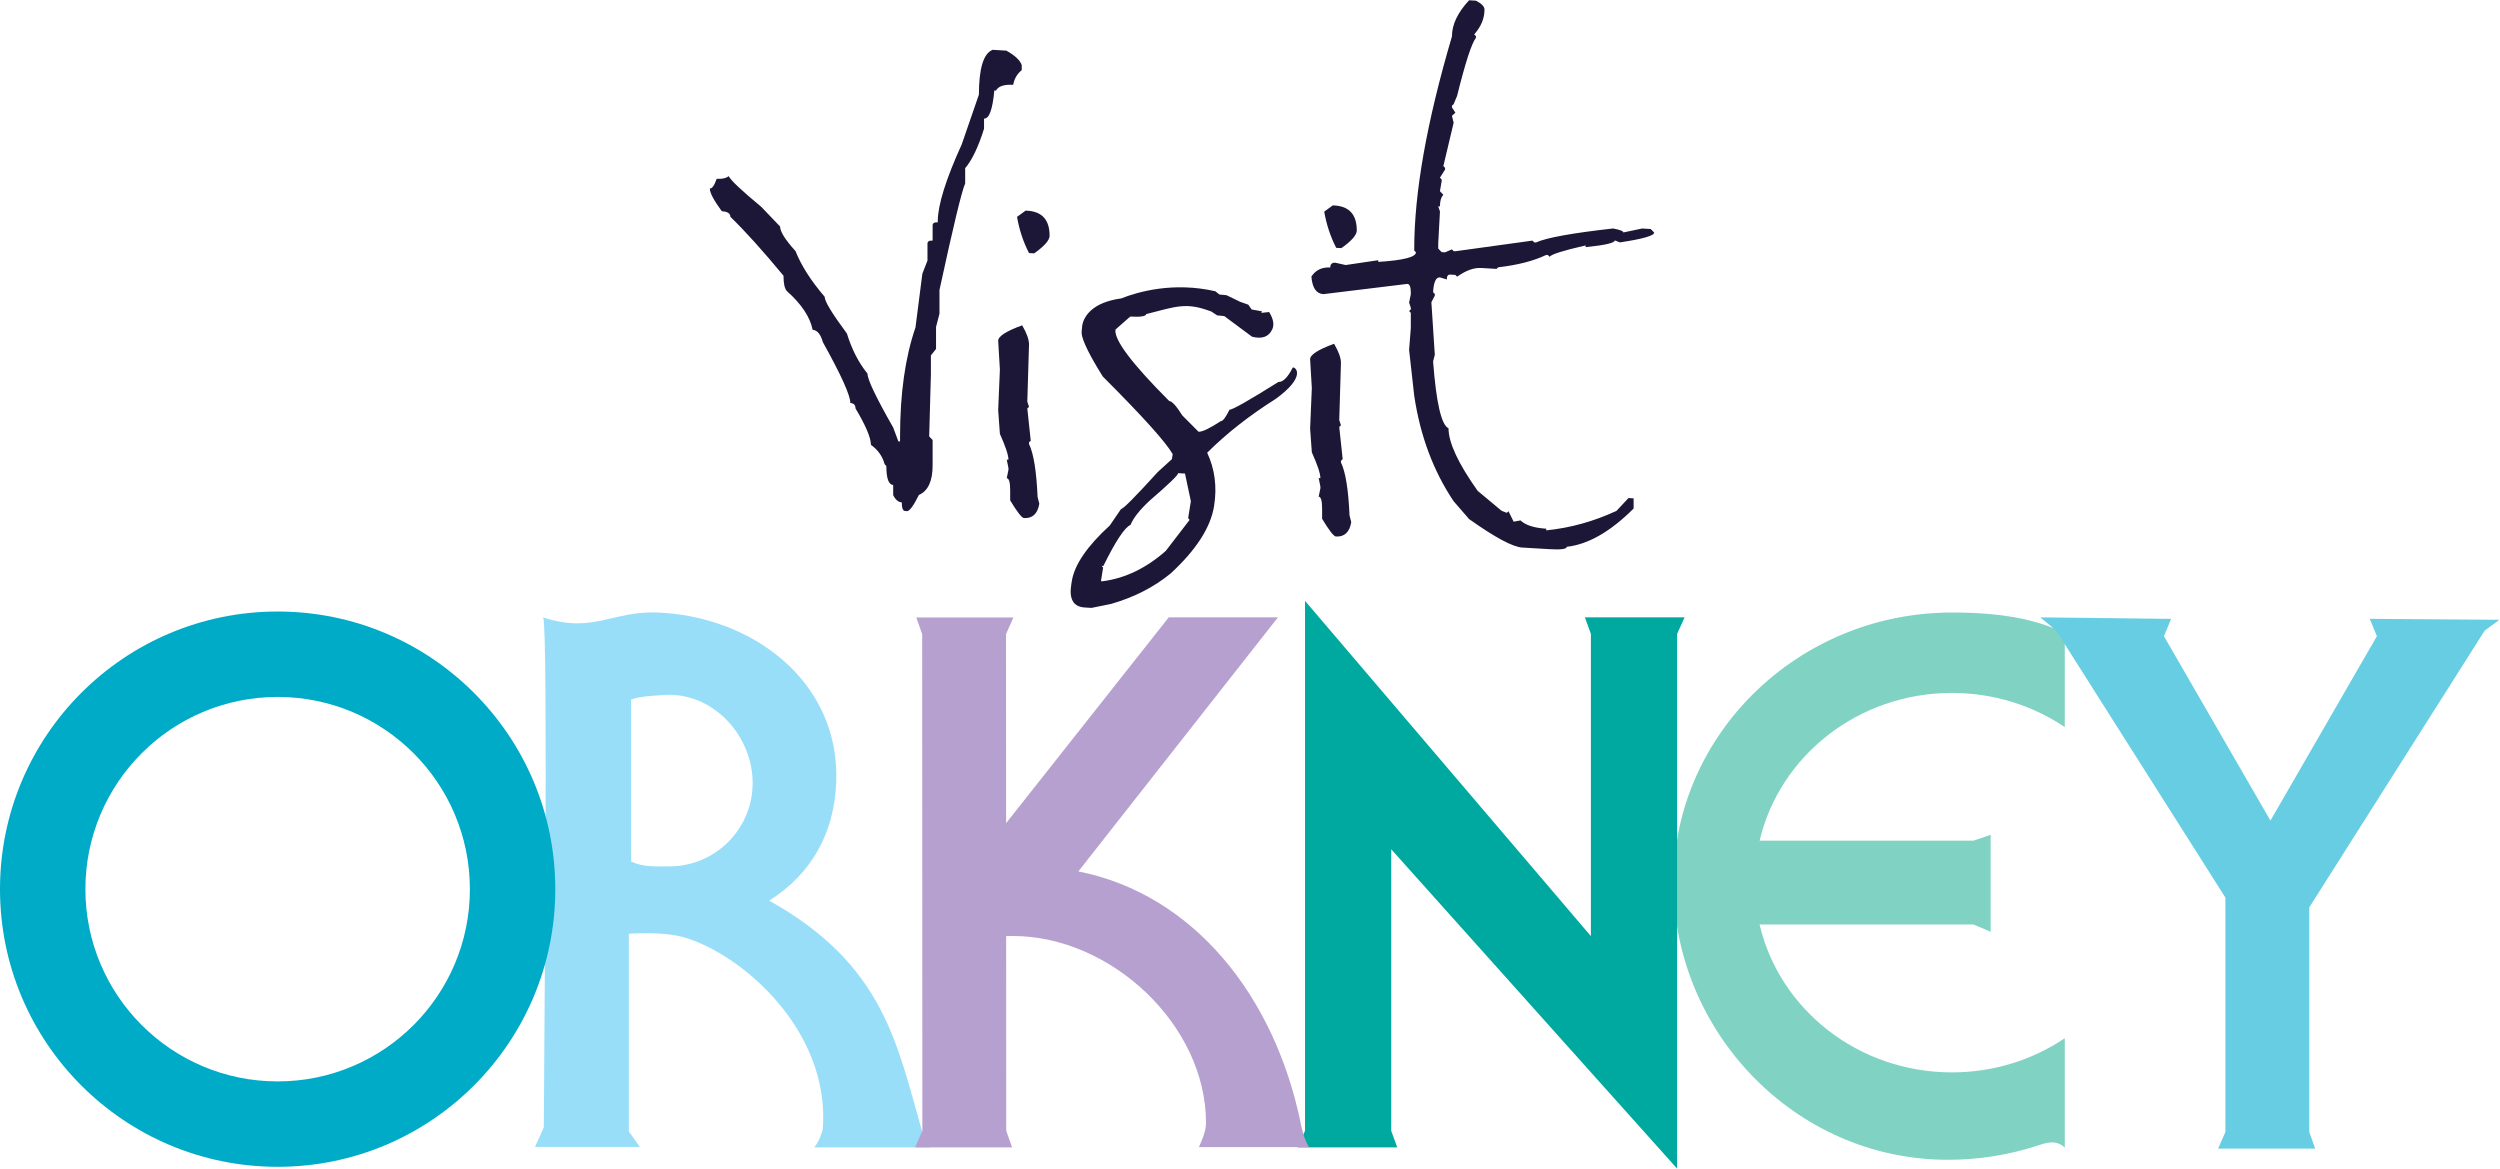
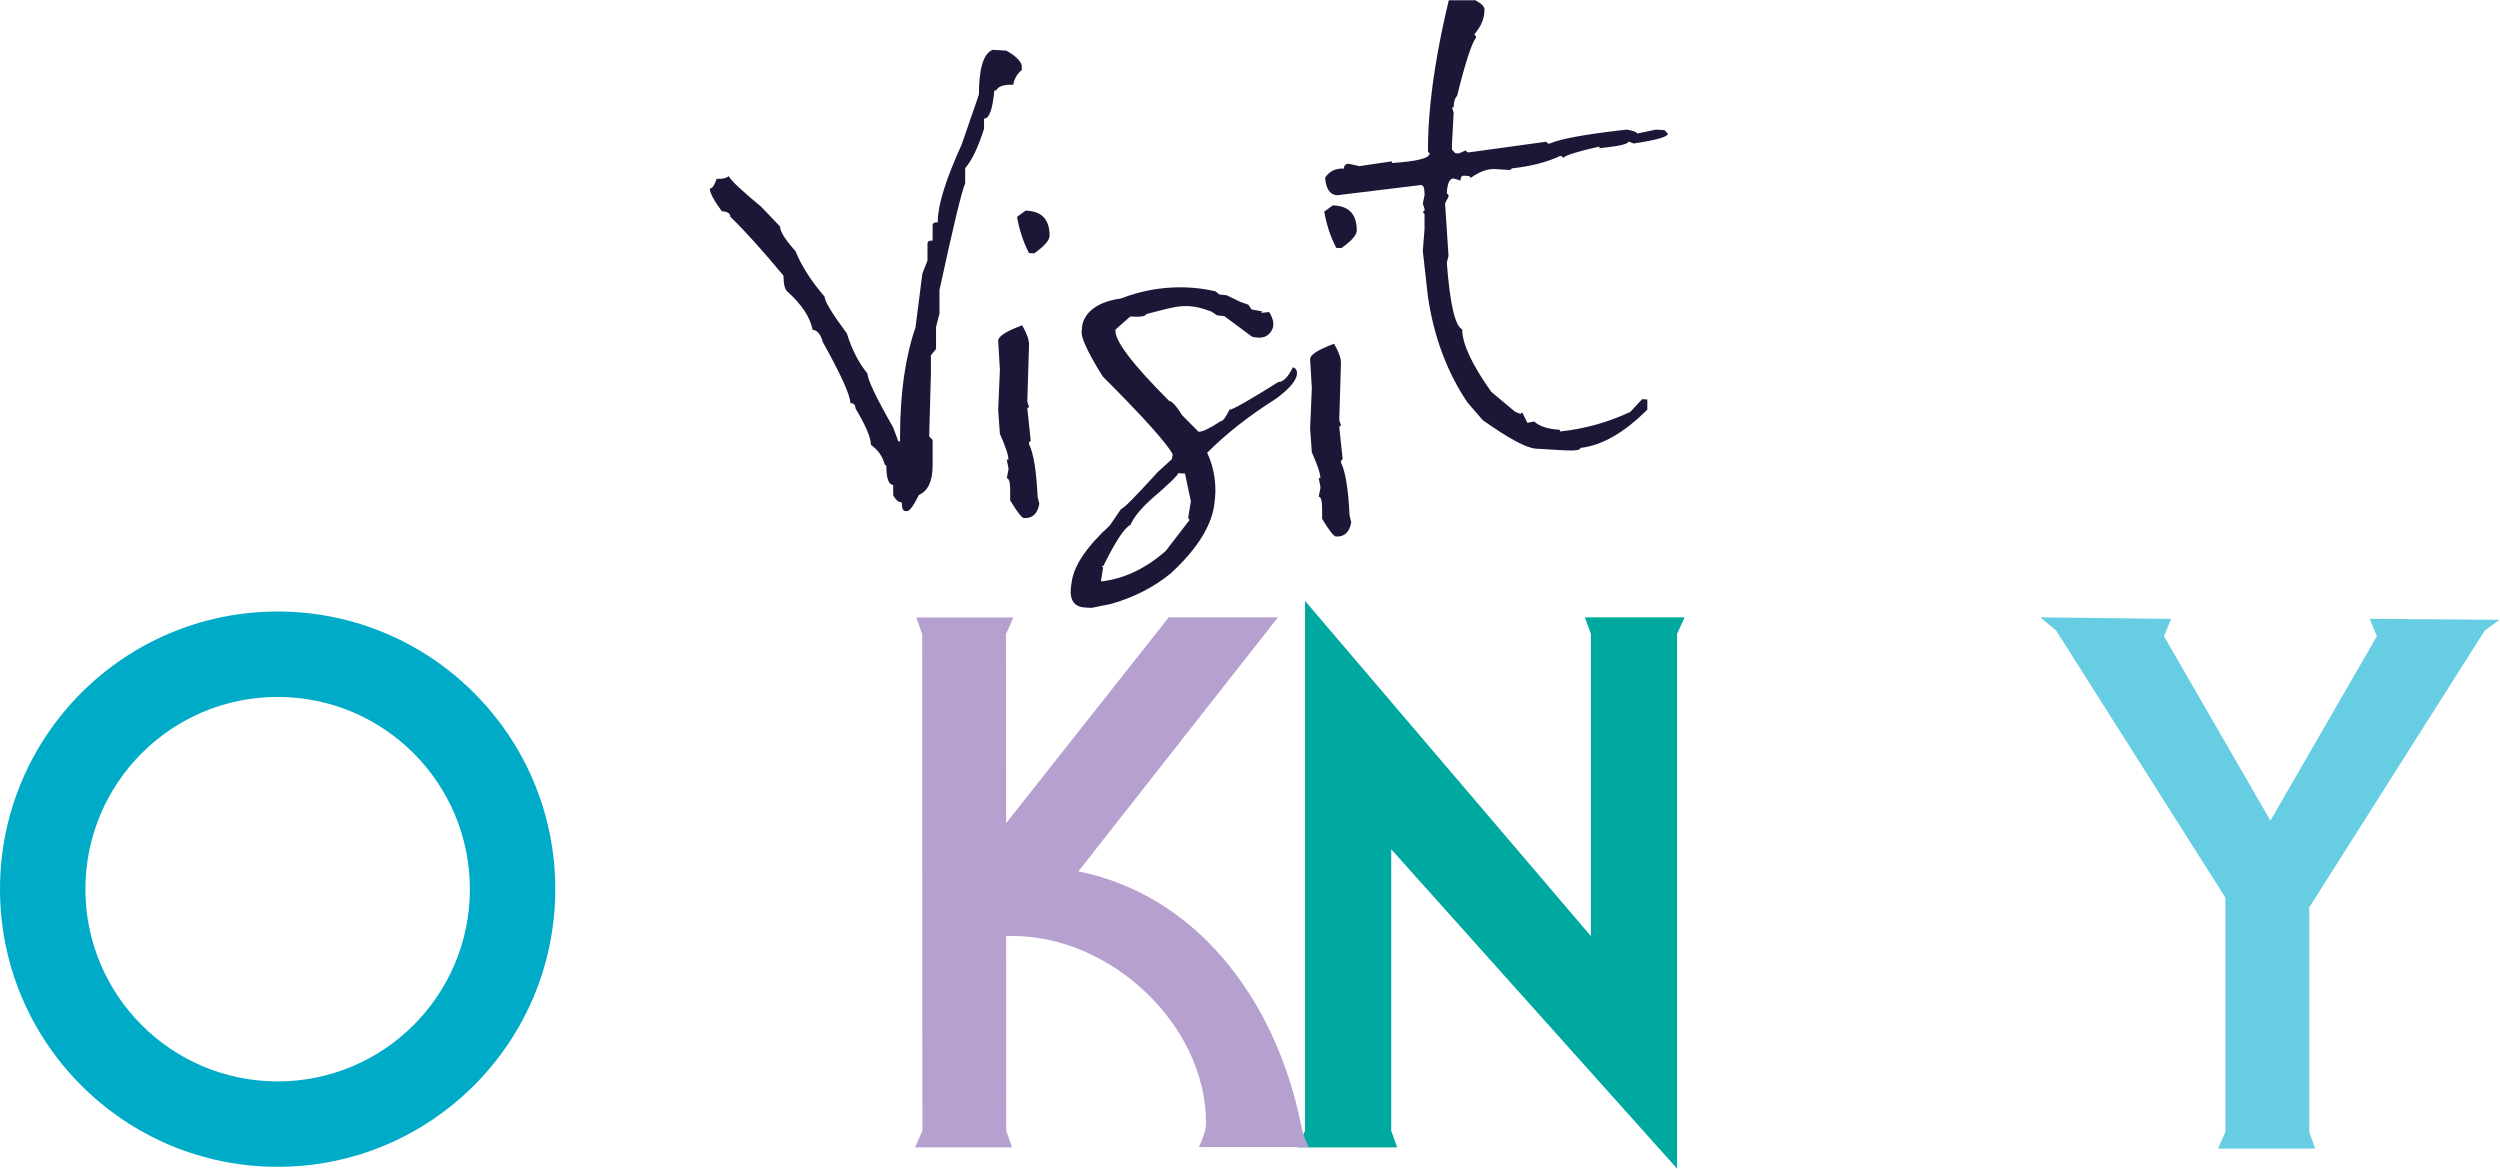
<svg xmlns="http://www.w3.org/2000/svg" viewBox="0 0 703.293 328.747" height="328.747" width="703.293" xml:space="preserve" version="1.1" id="svg2">
  <defs id="defs6">
    <clipPath id="clipPath18" clipPathUnits="userSpaceOnUse">
      <path id="path20" d="M 0,2465.63 0,0 l 5274.72,0 0,2465.63 -5274.72,0 z" />
    </clipPath>
  </defs>
  <g transform="matrix(1.333,0,0,-1.333,0,328.747)" id="g10">
    <g transform="scale(0.1)" id="g12">
      <g id="g14">
        <g clip-path="url(#clipPath18)" id="g16">
-           <path id="path22" style="fill:#99def9;fill-opacity:1;fill-rule:evenodd;stroke:none" d="m 1146.35,1163.34 c 102.82,-34.51 146.18,12.95 236.96,10.34 200.79,-5.75 390.86,-143.83 381.4,-360.282 -4.56,-104.476 -51.39,-191.66 -141.53,-247.828 242.52,-134.961 269.92,-302.84 322.9,-487.129 5.45,-14.871 11.27,-17.871 17.56,-33.652 l -245.3,0 c 9.98,12.473 13.7,23.762 18.09,38.25 16.32,209.27 -172.79,371.461 -295.03,405.66 -31.96,8.942 -81.32,9.031 -114.27,7 l 0,-417.32 23.37,-32.707 -221.51,0 c 1.8,4.027 18.7,40.238 18.7,42.059 0,95.668 9.73,1049.04 -1.34,1075.61 z m 185.46,-173.41 0,-341.68 2.34,-1.141 c 22.89,-10.879 51.12,-9.347 78.16,-9.347 97.24,0 176.07,78.828 176.07,176.07 0,97.25 -78.83,186.066 -176.07,186.066 -10.69,0 -49.3,-2.839 -59.47,-4.668 -7.39,-1.332 -14.4,-3.101 -21.03,-5.3" />
-           <path id="path24" style="fill:#80d3c3;fill-opacity:1;fill-rule:nonzero;stroke:none" d="m 3713.51,692.09 451.14,0 36.47,12.308 0,-204.566 -36.51,15.43 -451.2,0 c 41.74,-178.711 207.62,-312.203 405.92,-312.203 88.59,0 170.72,26.64 238.19,72.07 l 0,-230.789 c -19.05,18.34 -41.85,9.262 -59.12,3.672 -58.88,-19.062 -121.94,-29.402 -187.5,-29.402 -324.49,0 -579.12,272.551 -579.12,584.84 0,312.289 263.05,570.121 587.55,570.121 70.82,0 138.71,-5.98 201.58,-28.07 12.41,-4.36 17.56,-11.32 36.61,7.02 l 0,-220.75 c -67.47,45.421 -149.6,72.07 -238.19,72.07 -198.13,0 -363.91,-133.281 -405.82,-311.75" />
          <path id="path26" style="fill:#66cde2;fill-opacity:1;fill-rule:nonzero;stroke:none" d="m 4791.53,734.398 224.7,389.182 -15.11,36.59 273.6,-1.95 -30.96,-22.74 -370.24,-584.16 0,-473.949 12.33,-35.141 -204.77,0 15.44,35.168 0,494.461 -357.22,563.621 -33.39,27.86 276.03,-3.17 -15.11,-36.59 224.7,-389.182" />
          <path id="path28" style="fill:#00a9a0;fill-opacity:1;fill-rule:nonzero;stroke:none" d="m 2754.14,1198.16 603.27,-707.531 0,637.771 -12.67,35.02 210.46,0 -15.87,-35.06 0,-1128.36 -603.28,673.91 0,-594.129 12.68,-35.031 -210.46,0 15.87,35.059 0,1118.351" />
          <path id="path30" style="fill:#b6a0d0;fill-opacity:1;fill-rule:nonzero;stroke:none" d="m 2275.77,627.172 c 243.11,-48.231 414.15,-262.531 469.44,-532.211 3.47,-16.941 6.46,-30.191 17.07,-49.66 l -232.07,0 c 7.26,16.668 14.95,33.879 14.95,51.27 0,206.93 -200.89,394.321 -407.81,394.321 -4.67,0 -9.32,-0.09 -13.96,-0.25 l 0.18,-410.719 12.32,-35.133 -204.77,0 15.44,35.172 -0.44,1047.959 -12.33,35.14 204.77,0 -15.44,-35.17 0.17,-398.89 343.22,434.34 230.45,0 -421.19,-536.168" />
          <path id="path32" style="fill:#00abc7;fill-opacity:1;fill-rule:nonzero;stroke:none" d="m 0,589.719 c 0,323.613 262.332,585.941 585.941,585.941 323.61,0 585.939,-262.328 585.939,-585.941 C 1171.88,266.102 909.551,3.77 585.941,3.77 262.332,3.77 0,266.102 0,589.719 Z m 180.234,0 c 0,-224.071 181.637,-405.707 405.707,-405.707 224.071,0 405.707,181.636 405.707,405.707 0,224.07 -181.636,405.703 -405.707,405.703 -224.07,0 -405.707,-181.633 -405.707,-405.703" />
-           <path id="path34" style="fill:#1c1737;fill-opacity:1;fill-rule:nonzero;stroke:none" d="m 3114.81,2464.78 c 12.04,-6.07 18.06,-12.38 18.09,-18.9 0,-18.45 -7.24,-35.85 -21.7,-52.21 l 3.61,-3.79 0,-3.56 c -9.04,-11.36 -22.32,-52.18 -39.78,-122.46 l -7.24,-17.41 -3.62,-3.35 0,-3.57 7.24,-11.12 -7.24,-6.7 3.62,-14.49 -21.7,-91.43 3.62,-3.79 0,-3.56 -10.85,-17.19 3.62,-3.78 0,-3.56 -3.62,-21.19 7.23,-7.56 c -4.83,-5.06 -7.23,-13.25 -7.23,-24.54 l -3.62,0.22 3.62,-10.91 -3.62,-67.55 0,-10.7 7.24,-7.56 7.23,-0.43 14.46,6.28 3.62,-3.78 3.62,-0.21 162.77,22.46 3.62,-3.78 3.61,-0.21 c 21.7,10 75.96,19.86 162.77,29.6 14.47,-2.64 21.7,-5.46 21.7,-8.41 l 39.79,8.34 18.08,-1.07 7.24,-7.56 c 0,-6.55 -24.14,-13.45 -72.34,-20.69 l -10.85,4.22 c 0,-5.35 -20.52,-10.11 -61.49,-14.2 l 0,3.57 c -47.65,-10.87 -72.96,-18.86 -75.96,-24.04 l -3.62,3.78 -3.62,0.21 c -26.53,-12.69 -60.3,-21.39 -101.27,-26.1 l -3.62,-3.35 -32.56,1.93 c -15.08,0.88 -31.95,-5.25 -50.63,-18.41 l -3.62,3.78 -10.85,0.64 c -4.83,0.29 -7.24,-3.14 -7.24,-10.27 l -14.46,4.42 c -8.46,0.5 -13.28,-9.91 -14.47,-31.23 l 3.61,-3.78 0,-3.57 -7.23,-13.84 7.23,-110.98 -3.61,-14.05 c 6.61,-87.18 17.46,-134.18 32.55,-141.01 0,-30.31 20.49,-74.32 61.49,-132.02 l 50.64,-42.22 10.85,-4.21 3.62,3.35 10.85,-22.04 14.47,2.71 c 10.85,-10.17 28.94,-15.98 54.25,-17.48 l 0,-3.56 c 51.24,5.27 100.66,18.98 148.31,41.15 l 25.31,27.04 10.85,-0.65 0,-21.39 c -48.83,-48.83 -95.85,-75.77 -141.06,-80.81 0,-4.77 -12.07,-6.42 -36.17,-5 l -57.87,3.42 c -19.9,1.19 -57.28,21.23 -112.13,60.13 l -32.56,37.59 c -42.81,63.74 -70.53,137.88 -83.19,222.46 l -10.85,96.93 3.62,46.15 0,32.09 -3.62,3.78 3.62,3.36 0,3.56 -3.62,10.92 3.62,17.61 0,3.57 c 0,11.87 -2.43,17.94 -7.24,18.26 l -177.23,-21.62 c -15.06,0.9 -23.49,13.26 -25.32,37.16 9.04,13.73 22.32,20.08 39.79,19.05 0,7.13 3.61,10.48 10.85,10.05 l 21.7,-4.84 68.72,10.2 0,-3.57 c 53.04,3.38 79.55,10.14 79.58,20.26 l -3.62,3.78 0,3.56 c 0,118.85 26.51,268.27 79.57,448.2 0,24.97 12.05,50.39 36.18,76.32 l 14.46,-0.85 z M 2815.5,1740.71 c 9.64,-16.62 14.44,-30 14.47,-40.09 l -3.61,-121.03 3.61,-10.92 -3.61,-3.35 7.23,-68.18 -3.62,-3.35 0,-3.58 c 9.64,-19.59 15.66,-56.81 18.09,-111.62 l 3.61,-14.47 c -3.61,-21.19 -14.46,-31.24 -32.55,-30.17 -4.83,0.87 -14.47,13.31 -28.93,37.37 l 0,21.4 c 0,16.63 -2.44,25.08 -7.24,25.39 l 3.62,17.61 0,3.57 -3.62,18.05 3.62,-0.21 c 0,9.49 -6.05,27.68 -18.09,54.55 l -3.62,50.15 3.62,85.37 -3.62,60.84 c 0,9.51 16.87,20.37 50.64,32.67 z m -2.76,292.08 3.62,-0.22 c 31.34,-1.86 46.99,-19.44 47.02,-52.71 0,-9.53 -10.85,-21.95 -32.56,-37.3 l -10.85,0.64 c -12.07,23.28 -20.51,48.75 -25.32,76.39 l 18.09,13.2 z M 2157.2,1779.65 c 9.64,-16.61 14.44,-30 14.46,-40.08 l -3.61,-121.04 3.61,-10.91 -3.61,-3.36 7.23,-68.19 -3.62,-3.34 0,-3.57 c 9.64,-19.6 15.66,-56.82 18.09,-111.62 l 3.62,-14.48 c -3.62,-21.19 -14.47,-31.24 -32.56,-30.17 -4.83,0.87 -14.46,13.31 -28.93,37.37 l 0,21.4 c 0,16.63 -2.43,25.08 -7.23,25.39 l 3.61,17.61 0,3.57 -3.61,18.04 3.61,-0.2 c 0,9.5 -6.04,27.68 -18.08,54.55 l -3.62,50.15 3.62,85.37 -3.62,60.84 c 0,9.5 16.87,20.38 50.64,32.67 z m 7.23,242.07 3.62,-0.21 c 31.34,-1.85 46.99,-19.44 47.02,-52.71 0,-9.53 -10.85,-21.95 -32.55,-37.3 l -10.86,0.64 c -12.06,23.28 -20.51,48.74 -25.31,76.39 l 18.08,13.19 z m -40.69,337.64 c 18.09,-9.99 28.94,-20.16 32.55,-30.46 l 0,-10.7 c -9.66,-7.75 -15.68,-18.1 -18.08,-31.02 -19.3,1.14 -31.37,-2.91 -36.17,-12.13 l -3.62,0.22 c -3.62,-40.22 -10.85,-59.99 -21.7,-59.35 l 0,-21.39 c -12.07,-38.52 -25.32,-66.26 -39.79,-83.24 l 0,-32.09 c -7.23,-16.24 -25.32,-91.23 -54.25,-225.03 l 0,-49.93 -7.24,-28.11 0,-46.35 -10.85,-13.63 0,-39.22 -3.62,-131.74 7.24,-7.56 0,-53.5 c 0,-33.29 -9.67,-54.12 -28.94,-62.47 -11.47,-23.12 -19.9,-34.49 -25.32,-34.17 l -3.61,0.22 c -4.84,0.28 -7.24,6.36 -7.24,18.25 -7.24,0.43 -13.28,5.53 -18.09,15.34 l 0,21.4 c -9.66,0.57 -14.46,13.92 -14.46,40.08 l -3.62,3.78 c -4.24,16.3 -13.87,29.94 -28.94,40.94 0,14.85 -10.85,40.46 -32.55,76.82 0,7.13 -3.62,10.91 -10.85,11.34 0,16.05 -19.3,58.79 -57.88,128.24 -4.83,16.92 -12.06,25.65 -21.7,26.24 -5.43,27.07 -23.51,54.27 -54.25,81.67 -4.84,5.02 -7.24,15.87 -7.24,32.53 -44.02,53.11 -81.38,94.55 -112.12,124.31 0,7.14 -6.05,11.06 -18.09,11.77 -16.9,22.98 -25.32,38.92 -25.32,47.86 4.8,-0.28 9.64,6.56 14.47,20.54 11.44,-0.68 19.86,1.2 25.32,5.64 4.8,-9.21 27.72,-30.79 68.72,-64.69 l 39.79,-41.59 c 0,-10.7 10.85,-28 32.55,-51.85 12.04,-30.44 32.53,-62.55 61.49,-96.36 0,-9.52 15.66,-35.42 47.02,-77.67 10.23,-33.32 24.7,-61.5 43.41,-84.59 0,-12.48 18.08,-50.41 54.25,-113.76 l 10.85,-29.17 3.62,-0.22 0,10.7 c 0,90.33 10.86,166.94 32.56,229.88 l 14.46,113.26 10.85,27.89 0,35.66 c 0,4.73 3.62,6.89 10.86,6.49 l 0,32.1 c 0,4.73 3.62,6.89 10.85,6.49 l 0,3.57 c 0.59,34.42 17.46,88.09 50.64,161.04 l 36.17,104.86 c 0,55.27 9.63,86.79 28.93,94.57 l 28.94,-1.71 z m 362.75,-891.72 c -0.76,-4.76 -20.73,-23.96 -59.86,-57.63 -21.24,-19.74 -34.84,-36.93 -40.8,-51.57 -12.31,-5.25 -31.4,-34.09 -57.26,-86.58 l -3.59,0.21 3.02,-3.78 -4.57,-28.53 3.59,-0.21 c 47.38,6.17 91.8,27.54 133.22,64.04 l 50.26,65.41 -3.02,3.78 5.71,35.66 -12.37,58.35 -14.33,0.85 z m 78.37,383.9 8.63,-6.85 15.07,-1.51 28.93,-14 16.93,-5.97 7.09,-10.12 21.84,-3.89 -1.53,-3.27 16.6,1.77 c 8.95,-14.59 11.13,-26.79 6.53,-36.6 -7.41,-15.81 -21.64,-20.95 -42.71,-15.42 l -58.52,43.48 -15.07,1.5 -12.01,8.05 -3.38,1.19 c -50.67,18.62 -70.99,9.58 -134.26,-6.51 -0.76,-4.76 -11.89,-6.48 -33.39,-5.21 l -4.15,-3.34 -27.32,-24.07 c -3.42,-21.4 34.34,-71.67 113.33,-150.78 5.96,-0.36 15.18,-10.53 27.68,-30.45 l 34.27,-34.45 c 7.75,-0.47 23.41,6.98 46.99,22.39 4.17,-0.25 10.26,7.77 18.33,24.11 5.95,-0.36 40.42,19.19 103.42,58.63 9.54,-0.57 19.59,9.63 30.21,30.6 7.85,0.12 26.8,-20.82 -35.92,-66.27 -56.34,-35.64 -104.63,-73.57 -144.8,-113.76 16.17,-34.58 21.02,-72.08 14.56,-112.47 -7.23,-45.2 -37.73,-92.54 -91.47,-142.16 -35.4,-29.07 -77.43,-50.55 -126.06,-64.47 l -41.13,-8.35 -14.33,0.86 c -23.9,1.43 -33.35,17.6 -28.41,48.5 l 1.14,7.13 c 5.52,34.49 32.28,73.68 80.32,117.62 l 23.61,34.59 c 4.17,-0.25 30.04,25.8 77.62,78.17 l 29.64,27.03 1.71,10.7 c -14.63,25.46 -63.78,80.01 -147.43,163.62 -38.47,61.08 -46,86.53 -44.67,94.86 l 1.13,12.42 c 3.04,19 20.63,49.25 82.26,57.58 35.4,14.09 110.31,35.48 198.72,15.12" />
+           <path id="path34" style="fill:#1c1737;fill-opacity:1;fill-rule:nonzero;stroke:none" d="m 3114.81,2464.78 c 12.04,-6.07 18.06,-12.38 18.09,-18.9 0,-18.45 -7.24,-35.85 -21.7,-52.21 l 3.61,-3.79 0,-3.56 c -9.04,-11.36 -22.32,-52.18 -39.78,-122.46 c -4.83,-5.06 -7.23,-13.25 -7.23,-24.54 l -3.62,0.22 3.62,-10.91 -3.62,-67.55 0,-10.7 7.24,-7.56 7.23,-0.43 14.46,6.28 3.62,-3.78 3.62,-0.21 162.77,22.46 3.62,-3.78 3.61,-0.21 c 21.7,10 75.96,19.86 162.77,29.6 14.47,-2.64 21.7,-5.46 21.7,-8.41 l 39.79,8.34 18.08,-1.07 7.24,-7.56 c 0,-6.55 -24.14,-13.45 -72.34,-20.69 l -10.85,4.22 c 0,-5.35 -20.52,-10.11 -61.49,-14.2 l 0,3.57 c -47.65,-10.87 -72.96,-18.86 -75.96,-24.04 l -3.62,3.78 -3.62,0.21 c -26.53,-12.69 -60.3,-21.39 -101.27,-26.1 l -3.62,-3.35 -32.56,1.93 c -15.08,0.88 -31.95,-5.25 -50.63,-18.41 l -3.62,3.78 -10.85,0.64 c -4.83,0.29 -7.24,-3.14 -7.24,-10.27 l -14.46,4.42 c -8.46,0.5 -13.28,-9.91 -14.47,-31.23 l 3.61,-3.78 0,-3.57 -7.23,-13.84 7.23,-110.98 -3.61,-14.05 c 6.61,-87.18 17.46,-134.18 32.55,-141.01 0,-30.31 20.49,-74.32 61.49,-132.02 l 50.64,-42.22 10.85,-4.21 3.62,3.35 10.85,-22.04 14.47,2.71 c 10.85,-10.17 28.94,-15.98 54.25,-17.48 l 0,-3.56 c 51.24,5.27 100.66,18.98 148.31,41.15 l 25.31,27.04 10.85,-0.65 0,-21.39 c -48.83,-48.83 -95.85,-75.77 -141.06,-80.81 0,-4.77 -12.07,-6.42 -36.17,-5 l -57.87,3.42 c -19.9,1.19 -57.28,21.23 -112.13,60.13 l -32.56,37.59 c -42.81,63.74 -70.53,137.88 -83.19,222.46 l -10.85,96.93 3.62,46.15 0,32.09 -3.62,3.78 3.62,3.36 0,3.56 -3.62,10.92 3.62,17.61 0,3.57 c 0,11.87 -2.43,17.94 -7.24,18.26 l -177.23,-21.62 c -15.06,0.9 -23.49,13.26 -25.32,37.16 9.04,13.73 22.32,20.08 39.79,19.05 0,7.13 3.61,10.48 10.85,10.05 l 21.7,-4.84 68.72,10.2 0,-3.57 c 53.04,3.38 79.55,10.14 79.58,20.26 l -3.62,3.78 0,3.56 c 0,118.85 26.51,268.27 79.57,448.2 0,24.97 12.05,50.39 36.18,76.32 l 14.46,-0.85 z M 2815.5,1740.71 c 9.64,-16.62 14.44,-30 14.47,-40.09 l -3.61,-121.03 3.61,-10.92 -3.61,-3.35 7.23,-68.18 -3.62,-3.35 0,-3.58 c 9.64,-19.59 15.66,-56.81 18.09,-111.62 l 3.61,-14.47 c -3.61,-21.19 -14.46,-31.24 -32.55,-30.17 -4.83,0.87 -14.47,13.31 -28.93,37.37 l 0,21.4 c 0,16.63 -2.44,25.08 -7.24,25.39 l 3.62,17.61 0,3.57 -3.62,18.05 3.62,-0.21 c 0,9.49 -6.05,27.68 -18.09,54.55 l -3.62,50.15 3.62,85.37 -3.62,60.84 c 0,9.51 16.87,20.37 50.64,32.67 z m -2.76,292.08 3.62,-0.22 c 31.34,-1.86 46.99,-19.44 47.02,-52.71 0,-9.53 -10.85,-21.95 -32.56,-37.3 l -10.85,0.64 c -12.07,23.28 -20.51,48.75 -25.32,76.39 l 18.09,13.2 z M 2157.2,1779.65 c 9.64,-16.61 14.44,-30 14.46,-40.08 l -3.61,-121.04 3.61,-10.91 -3.61,-3.36 7.23,-68.19 -3.62,-3.34 0,-3.57 c 9.64,-19.6 15.66,-56.82 18.09,-111.62 l 3.62,-14.48 c -3.62,-21.19 -14.47,-31.24 -32.56,-30.17 -4.83,0.87 -14.46,13.31 -28.93,37.37 l 0,21.4 c 0,16.63 -2.43,25.08 -7.23,25.39 l 3.61,17.61 0,3.57 -3.61,18.04 3.61,-0.2 c 0,9.5 -6.04,27.68 -18.08,54.55 l -3.62,50.15 3.62,85.37 -3.62,60.84 c 0,9.5 16.87,20.38 50.64,32.67 z m 7.23,242.07 3.62,-0.21 c 31.34,-1.85 46.99,-19.44 47.02,-52.71 0,-9.53 -10.85,-21.95 -32.55,-37.3 l -10.86,0.64 c -12.06,23.28 -20.51,48.74 -25.31,76.39 l 18.08,13.19 z m -40.69,337.64 c 18.09,-9.99 28.94,-20.16 32.55,-30.46 l 0,-10.7 c -9.66,-7.75 -15.68,-18.1 -18.08,-31.02 -19.3,1.14 -31.37,-2.91 -36.17,-12.13 l -3.62,0.22 c -3.62,-40.22 -10.85,-59.99 -21.7,-59.35 l 0,-21.39 c -12.07,-38.52 -25.32,-66.26 -39.79,-83.24 l 0,-32.09 c -7.23,-16.24 -25.32,-91.23 -54.25,-225.03 l 0,-49.93 -7.24,-28.11 0,-46.35 -10.85,-13.63 0,-39.22 -3.62,-131.74 7.24,-7.56 0,-53.5 c 0,-33.29 -9.67,-54.12 -28.94,-62.47 -11.47,-23.12 -19.9,-34.49 -25.32,-34.17 l -3.61,0.22 c -4.84,0.28 -7.24,6.36 -7.24,18.25 -7.24,0.43 -13.28,5.53 -18.09,15.34 l 0,21.4 c -9.66,0.57 -14.46,13.92 -14.46,40.08 l -3.62,3.78 c -4.24,16.3 -13.87,29.94 -28.94,40.94 0,14.85 -10.85,40.46 -32.55,76.82 0,7.13 -3.62,10.91 -10.85,11.34 0,16.05 -19.3,58.79 -57.88,128.24 -4.83,16.92 -12.06,25.65 -21.7,26.24 -5.43,27.07 -23.51,54.27 -54.25,81.67 -4.84,5.02 -7.24,15.87 -7.24,32.53 -44.02,53.11 -81.38,94.55 -112.12,124.31 0,7.14 -6.05,11.06 -18.09,11.77 -16.9,22.98 -25.32,38.92 -25.32,47.86 4.8,-0.28 9.64,6.56 14.47,20.54 11.44,-0.68 19.86,1.2 25.32,5.64 4.8,-9.21 27.72,-30.79 68.72,-64.69 l 39.79,-41.59 c 0,-10.7 10.85,-28 32.55,-51.85 12.04,-30.44 32.53,-62.55 61.49,-96.36 0,-9.52 15.66,-35.42 47.02,-77.67 10.23,-33.32 24.7,-61.5 43.41,-84.59 0,-12.48 18.08,-50.41 54.25,-113.76 l 10.85,-29.17 3.62,-0.22 0,10.7 c 0,90.33 10.86,166.94 32.56,229.88 l 14.46,113.26 10.85,27.89 0,35.66 c 0,4.73 3.62,6.89 10.86,6.49 l 0,32.1 c 0,4.73 3.62,6.89 10.85,6.49 l 0,3.57 c 0.59,34.42 17.46,88.09 50.64,161.04 l 36.17,104.86 c 0,55.27 9.63,86.79 28.93,94.57 l 28.94,-1.71 z m 362.75,-891.72 c -0.76,-4.76 -20.73,-23.96 -59.86,-57.63 -21.24,-19.74 -34.84,-36.93 -40.8,-51.57 -12.31,-5.25 -31.4,-34.09 -57.26,-86.58 l -3.59,0.21 3.02,-3.78 -4.57,-28.53 3.59,-0.21 c 47.38,6.17 91.8,27.54 133.22,64.04 l 50.26,65.41 -3.02,3.78 5.71,35.66 -12.37,58.35 -14.33,0.85 z m 78.37,383.9 8.63,-6.85 15.07,-1.51 28.93,-14 16.93,-5.97 7.09,-10.12 21.84,-3.89 -1.53,-3.27 16.6,1.77 c 8.95,-14.59 11.13,-26.79 6.53,-36.6 -7.41,-15.81 -21.64,-20.95 -42.71,-15.42 l -58.52,43.48 -15.07,1.5 -12.01,8.05 -3.38,1.19 c -50.67,18.62 -70.99,9.58 -134.26,-6.51 -0.76,-4.76 -11.89,-6.48 -33.39,-5.21 l -4.15,-3.34 -27.32,-24.07 c -3.42,-21.4 34.34,-71.67 113.33,-150.78 5.96,-0.36 15.18,-10.53 27.68,-30.45 l 34.27,-34.45 c 7.75,-0.47 23.41,6.98 46.99,22.39 4.17,-0.25 10.26,7.77 18.33,24.11 5.95,-0.36 40.42,19.19 103.42,58.63 9.54,-0.57 19.59,9.63 30.21,30.6 7.85,0.12 26.8,-20.82 -35.92,-66.27 -56.34,-35.64 -104.63,-73.57 -144.8,-113.76 16.17,-34.58 21.02,-72.08 14.56,-112.47 -7.23,-45.2 -37.73,-92.54 -91.47,-142.16 -35.4,-29.07 -77.43,-50.55 -126.06,-64.47 l -41.13,-8.35 -14.33,0.86 c -23.9,1.43 -33.35,17.6 -28.41,48.5 l 1.14,7.13 c 5.52,34.49 32.28,73.68 80.32,117.62 l 23.61,34.59 c 4.17,-0.25 30.04,25.8 77.62,78.17 l 29.64,27.03 1.71,10.7 c -14.63,25.46 -63.78,80.01 -147.43,163.62 -38.47,61.08 -46,86.53 -44.67,94.86 l 1.13,12.42 c 3.04,19 20.63,49.25 82.26,57.58 35.4,14.09 110.31,35.48 198.72,15.12" />
        </g>
      </g>
    </g>
  </g>
</svg>